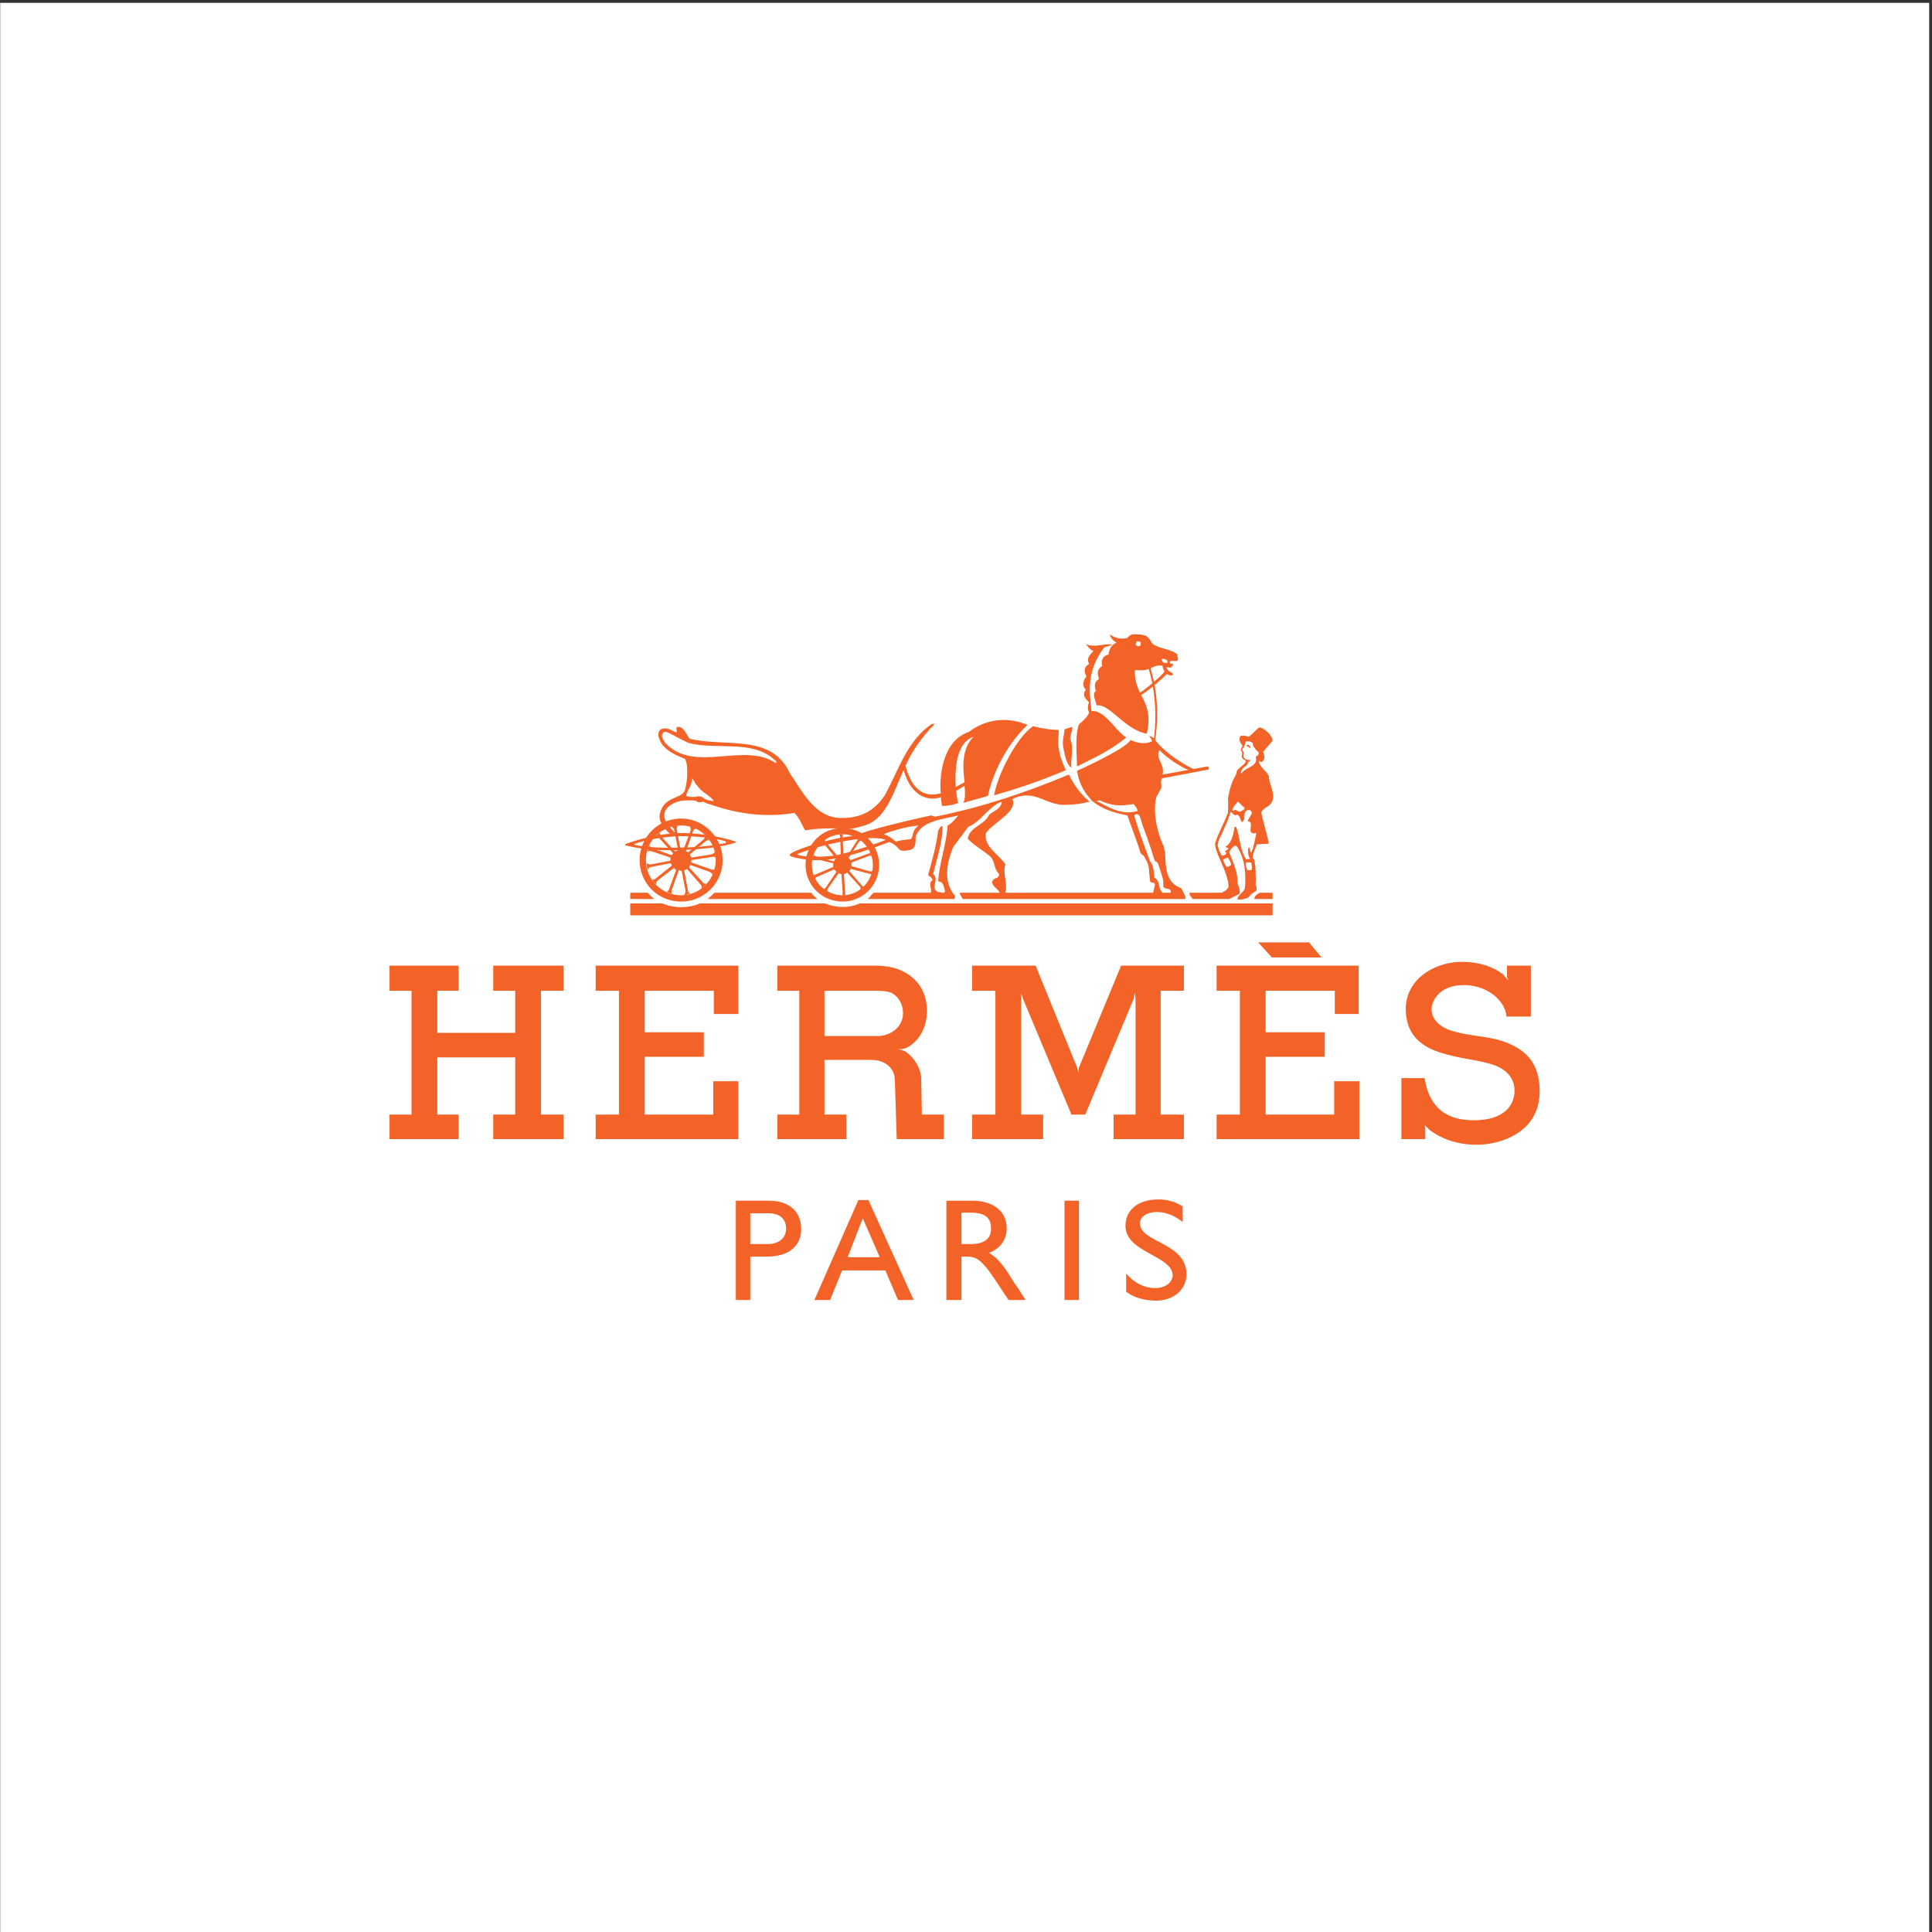
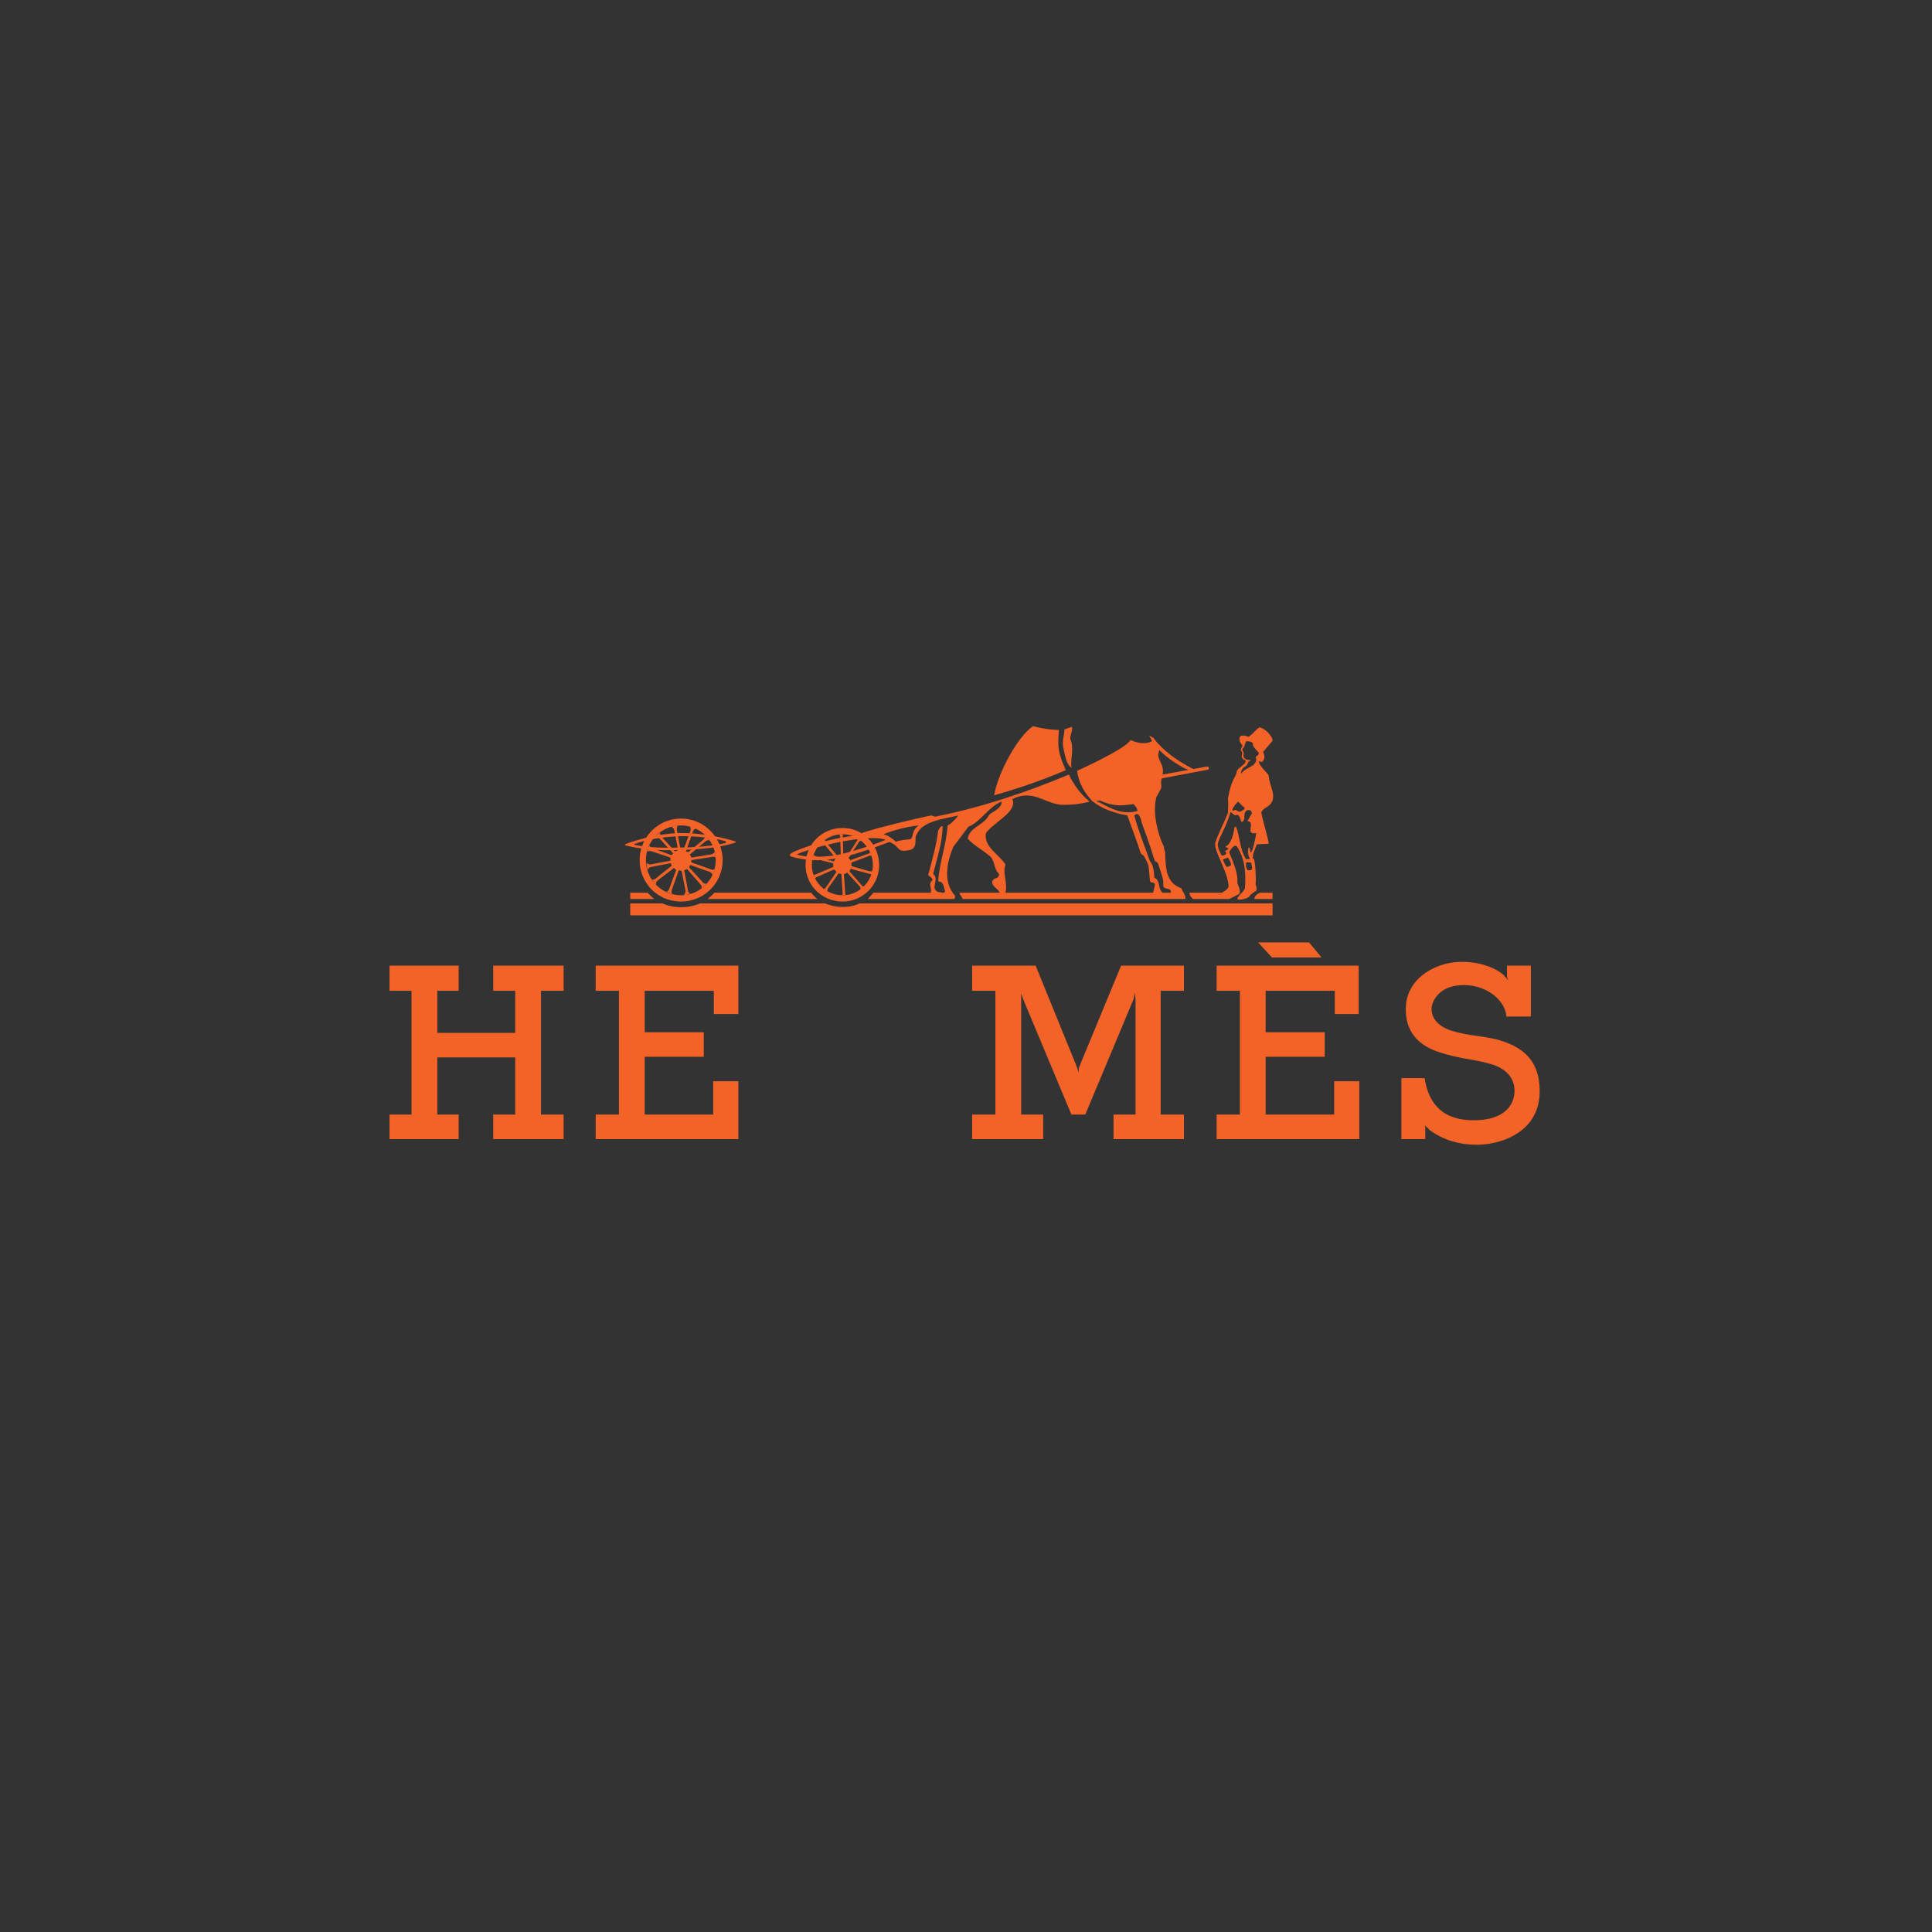
<svg xmlns="http://www.w3.org/2000/svg" viewBox="0 0 794.667 794.667" height="794.667" width="794.667">
  <rect x="0" y="0" width="794.667" height="794.667" fill="#333333" stroke="none" />
  <defs>
    <clipPath id="a">
      <path d="M.06 0h595.22v595.28H.06z" />
    </clipPath>
    <clipPath id="b">
      <path d="M0 0h596v596H0z" />
    </clipPath>
  </defs>
  <g clip-path="url(#a)" transform="matrix(1.333 0 0 -1.333 0 794.667)">
-     <path d="M.06 0h595.22v595.28H.06z" fill="#fff" />
-   </g>
+     </g>
  <g clip-path="url(#b)" fill="#f36327" transform="matrix(1.333 0 0 -1.333 0 794.667)">
    <path d="M120.195 298.185h21.333v-7.756h-6.593v-12.994h24.046v12.994h-6.786v7.756h21.72v-7.756h-6.982v-38.206h6.982v-7.561h-21.72v7.561h6.786v17.651h-24.046v-17.651h6.593v-7.561h-21.333v7.561h6.79v38.206h-6.79v7.756M375.408 298.185h43.83v-14.934h-7.373v7.178h-21.329v-12.8h18.23v-7.563h-18.23v-17.843h21.139v10.282h7.756v-17.843h-44.023v7.561h7.177v38.206h-7.177v7.756M183.806 298.185h44.022v-14.934h-7.565v7.178h-21.331v-12.8h18.23v-7.563h-18.23v-17.843h21.137v10.282h7.759v-17.843h-44.022v7.561h7.173v38.206h-7.173v7.756M388.209 305.362h15.705l3.879-4.655h-15.317l-4.267 4.655M462.288 275.301c-5.43 1.36-9.114 1.164-14.74 2.909-4.847 1.749-5.818 4.657-5.818 6.594 0 2.135 2.135 7.371 9.891 7.371 7.761 0 12.995-5.236 13.189-9.697h7.561v15.709h-7.369v-3.488l.389-.973v-.192.192c-.195 0-.389.584-1.163 1.163v.196c-2.134 1.94-6.595 4.267-13.188 4.267-7.951 0-17.26-5.042-17.26-14.544 0-9.306 6.595-12.411 12.411-13.964 5.625-1.548 8.534-1.548 13.383-2.908 4.654-1.163 7.756-4.07 7.756-8.338 0-3.876-2.52-9.116-12.605-9.116-9.893 0-13.963 5.432-15.128 12.995h-7.177v-18.81h7.373v3.49l-.196.973s.196-.583 1.163-1.163v-.195c3.683-2.91 8.727-4.85 14.931-4.85 7.177 0 19.394 3.681 19.394 16.482.002 9.305-4.845 13.569-12.797 15.897M358.146 252.223v38.206h7.177v7.756h-19.391l-12.994-31.416-.194-1.552-.39 1.552-12.798 31.416h-19.588v-7.756h7.177v-38.206h-7.177v-7.561h21.915v7.561h-6.786v37.43l.58-1.745 14.932-35.685h4.267l14.933 35.685.389 1.939.195-2.133v-35.491h-6.789v-7.561h21.719v7.561h-7.177M201.842 318.742h-7.37v1.939h5.431c.192-.389 1.356-1.356 1.939-1.939M387.044 318.742c0 .776.774 1.55 1.745 1.939h3.881v-1.939h-5.626M265.257 317.384c-3.298-1.551-7.37-1.355-10.667 0h-38.593a15.131 15.131 0 0 0-11.636 0h-9.891v-3.683h198.2v3.683H265.257M218.324 318.742c.583.388 1.939 1.746 2.134 1.939h29.866c.389-.582 1.358-1.551 1.939-1.939h-33.939M260.019 319.906c5.043 0 9.309 4.266 9.309 9.308 0 5.235-4.266 9.502-9.309 9.502-5.235 0-9.501-4.267-9.501-9.502 0-5.042 4.266-9.308 9.501-9.308v-1.939c-6.4 0-11.442 5.042-11.442 11.249 0 6.4 5.042 11.442 11.442 11.442 6.205 0 11.247-5.042 11.247-11.442 0-6.206-5.042-11.249-11.247-11.249v1.939M222.979 330.766c0 6.98-5.817 12.8-12.8 12.8-7.177 0-12.801-5.818-12.801-12.8 0-7.176 5.624-12.801 12.801-12.801 6.983.002 12.8 5.626 12.8 12.801h-2.134c0-6.012-4.848-10.86-10.666-10.86a10.843 10.843 0 0 0-10.861 10.86c0 6.011 4.849 10.665 10.861 10.665 5.818 0 10.666-4.654 10.666-10.665h2.134" />
    <path d="M266.03 322.815l-3.877 4.46v.195c.194.194.194.388.387.583l5.818-1.551c.193 0 .582-.194.582-.388 0 .196.196.969.39 1.358-.194-.195-.583-.195-.97-.195l-5.431 1.551c-.194 0-.194.196-.194.196V329.993l5.625 2.135s.582 0 .582-.194c0 .194-.389 1.164-.389 1.358 0-.194-.389-.582-.582-.582l.389.195-5.818-2.134c0-.195 0 0-.193 0a.42.42 0 0 1-.39.389c0 .193-.193.387 0 .387l3.104 4.849c.194.193.582.387.775.387-.193 0-.968.581-1.358.775.196 0 .196-.582 0-.775l-3.103-4.849h-.386s-.389.194-.583.194c0 0-.194 0-.194.195l-.193 5.624c0 .387 0 .776.387.776h-1.55c.194 0 .388-.582.388-.776l.194-5.624c0-.195-.194-.195-.194-.195s-.388-.194-.583-.388c0 0-.194 0-.194.194l-3.683 4.462c-.196.193-.196.582-.196.776-.194-.194-.969-.776-1.163-.97.194 0 .582-.193.776-.387l3.686-4.462v-.193c-.196 0-.389-.389-.389-.582 0 0-.194-.194-.389-.194l-5.429 1.552c-.389.193-.583.389-.583.582 0-.193-.388-1.163-.388-1.356 0 0 .582.193.775 0l5.432-1.359c.192 0 .192-.193.192-.193V328.639l-5.428-2.326c-.196 0-.583-.195-.583 0 0-.195.194-.971.387-1.358 0 .193.389.582.583.582l5.235 2.328c.194 0 .194-.194.194-.194.193 0 .389-.193.389-.389.193 0 .193-.193.193-.193l-3.296-4.848c-.196-.194-.389-.387-.583-.387.195-.196.969-.777 1.164-.777-.195 0 0 .583 0 .777l3.298 4.653c0 .195.195.195.195.195.194-.195.387-.195.582-.195.194 0 .194 0 .194-.194l.388-5.817c0-.195-.195-.583-.388-.583h1.552c-.389 0-.389.388-.389.775l-.389 5.625c0 .194.196.194.196.194.193 0 .582.195.775.389 0 0 .195 0 .195-.196l3.877-4.266c0-.195.196-.582.196-.776.193.196.776.776.97.97-.198-.202-.587.187-.587.187M209.792 338.135c5.429 0 10.86-.583 13.963-1.551.387 0 .387-.389 0-.583-3.297-.776-8.727-1.358-13.768-1.358-5.043-.194-10.473 0-13.963.776-.387 0-.387.388 0 .388 3.101 1.165 8.339 2.135 13.768 2.328v.969c-5.818-.195-11.636-1.552-16.485-3.297-.582-.195-.582-.582 0-.582 5.431-1.358 11.056-1.551 16.678-1.358 5.429.193 11.247.582 16.483 2.134.776.194.582.583.193.583-5.042 1.551-10.86 2.52-16.871 2.52v-.969h.002" />
-     <path d="M267.389 341.625c-1.359-.389-3.684-1.164-4.849-1.164-.97 0-5.816.195-9.115 0-4.462-.194-4.848-.776-5.042-.387-.969 1.551-1.745 3.877-3.297 5.236-9.114-1.552-18.036-.197-26.179 2.714v1.163c.582-.194.968-.194 1.356-.194-1.356 1.939-3.684 2.521-5.042 4.655-.776.582-.97 1.746-1.746 2.327.194-2.133-1.551-3.683-1.745-5.428 1.164-.389 2.715-.389 3.298-.194.775.194 1.744 0 2.134-.582.581-.195.968-.582 1.745-.582v-1.163c-.972.195-1.165.389-1.939.775-.969-.388-1.745-.195-2.134.194-.195.194-2.134.194-2.91.194-2.522 0-5.236-.97-6.594-3.104-.582-1.162-.387-2.521.195-3.49.39-.583 2.134-3.104 3.298-3.879l-1.552-.389c-2.328 2.134-4.071 4.073-3.684 6.594 1.163 5.43 6.205 4.655 7.563 6.98.969 2.134 1.356 8.339.193 10.085-3.297 1.357-7.369 3.103-8.143 6.982-.196.97.193 2.132 1.163 2.328 1.745.388 2.908-.583 4.266-1.163.582.386-.583 1.745.775 1.745 1.746 0 2.909-3.49 3.492-3.683l-.194-1.359c-1.165.389-5.431 2.716-5.818 2.91-.776.389-1.746.969-2.327.194-.777-.971.193-2.135.775-3.104 9.115-9.502 24.241.582 34.132-6.205.195.582 0 .776-.389.969-6.788 6.401-17.647 3.103-26.373 5.236l.194 1.359c10.859-2.715 25.212 1.745 30.834-10.667 3.684-5.236 7.563-13.575 15.513-13.769 6.4-.193 10.666 2.328 13.77 6.981 4.266 7.757 6.788 16.678 14.35 21.914.777.388 1.165 0 .777-.194-3.685-3.684-6.983-8.532-8.728-12.605 2.909-11.054 9.308-8.727 10.86-8.534-.389 4.073 0 16.097 8.727 19.005 1.939 1.552 8.922 6.012 18.037 2.134-6.787-6.4-10.862-15.515-12.219-21.913l-7.561-2.134c.582 1.163.582 3.102.387 5.235-.775-.389-1.552-.969-3.297-1.938-.776-.196-.195.969-.195.969 0 .389 1.939 1.163 3.49 2.134-.582 4.462-.969 10.278 2.715 13.963-7.562-2.52-5.43-18.423-4.654-20.361-2.134-.969-5.042-.969-5.042-.969l-.386 2.713c-3.297-1.162-8.922-.387-11.443 8.34-2.715-5.625-5.041-14.546-11.442-16.874M385.688 365.286c-.389.389-.584.583-.973.583-.193.195 0 .389.196.389.196.192.582 0 .777-.389.191-.196.191-.583 0-.583" />
    <path d="M212.119 327.858l4.073-4.656c.387-.387.387-.969.194-1.162.582.193 1.356 1.162 1.744 1.551-.195-.193-.968-.193-1.162.194l-4.266 4.655v.388l.194.196c0 .193.193.193.193.193l6.012-2.134c.581-.389.774-.775.774-.969.196.388.583 1.552.777 1.939-.194-.195-.777-.389-1.163-.195l-6.012 2.133c-.192 0-.192 0-.192.196v.387c0 .196.192.196.192.196l6.205.968c.776.194 1.163-.195 1.163-.389 0 .389-.193 1.745-.193 2.135 0-.194-.389-.776-1.163-.97l-6.012-.969c-.192 0-.192.195-.192.195-.196.194-.196.388-.389.583v.188l4.847 4.073c.583.388 1.166.388 1.359.193-.389.389-1.165 1.358-1.552 1.745.193-.195 0-.776-.388-1.359l-4.656-3.877c-.193-.194-.193-.194-.193 0-.194 0-.389 0-.583.194 0 0-.195.195 0 .195l2.134 6.012c.194.582.777.776.97.776-.389.195-1.745.775-2.134.775.194 0 .582-.775.387-1.356l-2.134-5.818c0-.193-.193-.193-.193-.193h-.583l-.194.193-1.164 6.205c0 .776.388 1.162.388 1.162-.388 0-1.551-.193-2.134-.387.194 0 .776-.388.97-.97l1.162-6.012c0-.193 0-.193-.195-.387-.194 0-.386-.195-.582-.195h-.194l-4.266 4.655c-.389.582-.389 1.165-.193 1.165-.389-.196-1.358-.971-1.552-1.358.196 0 .776 0 1.163-.39l4.268-4.655v-.195l-.389-.386h-.194l-5.818 2.133c-.582.194-.968.776-.775.97-.389-.583-.582-1.745-.776-2.135.194.194.776.39 1.356.194l5.818-1.939v-.193-.582-.196l-6.205-1.163c-.582 0-1.163.389-1.163.583 0-.583.196-1.939.389-2.328 0 .194.194.775.969.97l6.011 1.164s.196 0 .196-.193c0-.196 0-.196.194-.389v-.194l-4.848-3.879c-.583-.583-1.164-.389-1.164-.193 0-.582.97-1.552 1.164-1.746 0 .196 0 .776.386 1.165l5.043 3.878c0 .192 0 .192.195 0l.387-.389c.195 0 .195 0 .195-.194l-2.134-5.818c-.195-.582-.776-.969-.97-.776.39-.193 1.552-.776 2.135-.776-.389 0-.583.583-.389 1.165l2.134 6.012s0 .193.193.193c.196-.193.389-.193.583-.193 0 0 .194 0 .194-.196l1.162-6.011c0-.776-.387-1.163-.583-1.359.583 0 1.746.387 2.134.583-.192-.196-.775.389-.775.776l-1.163 6.205v.193c.193 0 .387.194.583.194.195.199.195.199.39.006M382.97 364.51c-.193.193 0 .387 0 .582.196.583.389.583.389 1.164-.97.775-1.164 2.327-.582 2.715.582.583 2.52-.195 2.52-.195 1.747 1.359 2.33 2.328 3.298 2.91 1.357 0 4.071-2.521 4.071-4.073-.389-.582-1.357-1.551-2.908-3.489.582-1.357.582-2.328-.389-3.104-.195 0-.582 0-.968.389.194-1.939 2.328-3.104 3.102-4.655 0-3.104 3.297-6.982-.39-9.504-.773-.387-1.548-.97-1.937-1.744.582-3.103 1.745-6.4 2.327-9.697l-3.683-.195c-.387-1.163-1.549-3.297-1.164-4.46 0 0-.192.193.197 0 .582-.775.774-7.176.582-7.756 0-.777.582-.777.196-2.135-.389-.195-1.94-1.162-2.134-1.745-.971-.969-3.684-1.162-3.684-.776 0 .97 1.939 2.135 2.328 3.298.389 4.654 0 9.307-2.523 12.994-.968.582-1.745-.97-2.327-1.746.971-2.909 2.716-6.011 2.522-9.308 0-.97 1.161-2.327.583-3.686l-3.105-1.55h-11.248c-.388.583-1.163 1.163-.971 1.939h10.085c0 .387.971.194 1.938 1.745 0 4.655-4.85 11.443-4.072 13.769.971 2.909 2.331 5.234 3.879 9.115l.775.194c-1.745-5.818-4.267-8.727-3.878-10.472.195-.97.584-1.746 1.162-2.91l.389-1.163c.194-.582.774-1.939 1.162-2.327.583 0 .971.388 1.357.582 0 .775-.582 1.745-.969 2.327l-1.55-.582-.389 1.163c1.163 0 1.939.776.971 1.358 2.715 1.356-.582.969.388 1.552 1.549.775 2.327 3.683 2.52 5.429 0 .389.194.582.584.582 1.163-3.102 1.163-7.174 3.102-10.084v-.97c-.194-.775 0-1.745.387-2.327 1.747-.194 1.553.194 1.164 2.327-.388 0-1.164.196-1.551 0v.97c.195.195.971 0 1.163.195-.582.97-.582 1.746-.582 2.715 0 .582.386 1.745.775-.777.584-.194 1.551 4.46 1.745 6.012-3.683-.775 0 3.491-2.716 3.684l1.36 2.328c0 .775-.583 1.358-1.552.969l-.775.969c-.581.194-1.163 1.165-1.937 1.745-.583-.582-1.553-1.745-1.745-2.521-.197-.195.385-.389.582-.195.581.583.969-.581 1.937-.387.387.387 1.551.582 1.163 1.357l.775-.97c-.775-.387-.775-1.745-.775-2.715-1.357-2.52-.776 1.359-2.33 1.359-.967-.583-1.356.969-1.937.775l-.775-.194c0 1.356.193 2.909 0 4.461 1.163 6.593 2.522 6.4 2.716 8.339 0 .775 2.908 2.327 2.716 3.103.196 0 .581-.582.581-.776-.194-.969-2.13-.969-1.937-3.103 1.163 2.134 4.46 1.939 4.653 4.462-.582 1.551.778.582.778 2.134-.389.386-1.553 1.552-1.749 2.134-.192.194.582 1.358-2.13 1.358-.196-.196-.389-1.358-.778-1.939-.194-.195-.582-.582-.386-.776 0-.194.386-.389.386-1.162-.194-.777 0-1.163.389-1.552 1.55-.776 2.715 0 .97-.969 0-.194 0-.388-.196-.583 0 .195-.581.97-.774 1.163-.195 0-1.163.582-.971 1.358.189.773.189 1.16-.2 1.548M330.805 371.88c.194-1.358-.584-2.328-.584-3.684 1.357-3.297 0-5.818.388-8.921-1.549.968-1.939 3.49-2.52 6.205-.386 2.327.196 3.103.387 5.622l2.329.778M326.73 370.908c-.194-4.072-.776-6.011 2.134-12.411-7.369-3.103-13.384-5.236-22.109-7.757.971 6.205 6.984 18.036 12.026 21.333 4.265-1.165 7.949-1.165 7.949-1.165" />
    <path d="M307.726 325.334c-1.938-.582-1.938-1.744-.775-2.908.775-.582 1.553-1.551 1.553-1.745h-12.413c0-.582.583-.971.97-1.939h68.652c.385.97-.775 2.135-1.164 3.298-4.85 1.745-4.85 6.205-5.042 11.248 0 .194-.388.776-.388 1.746-.583.775-3.879 8.727-2.328 15.125l1.163 2.135c.971 1.359-.196 2.133.582 3.684l14.349 2.716c.197.193.197.776-.193.97 0 .195.193 0 0 0l-13.962-2.522c.773 3.491-2.328 4.656-.972 7.563 1.939-2.134 7.177-5.818 9.892-6.4l1.358.194c-3.49 1.551-9.694 5.236-13.188 10.084-.387 0-.774.388-1.163.582 0-.389.971-1.552.776-1.745 0 0-2.327-1.551-6.595.387-1.358-2.715-16.484-9.502-16.484-9.502.584-4.266 2.522-6.982 4.654-9.308.195-.389-.583.389 0 0 3.107-2.521 6.79-3.684 10.861-4.462.778-2.327 3.685-9.89 3.879-11.053.39-1.163.971-1.163.971-1.163.389-.389 1.745-2.91 1.745-3.879l.39-4.071c.192-.969 1.355-.195 1.548-1.165l-.582-2.521h2.91c-1.55 1.357-.584 3.684-2.523 4.653-.194 2.328-.387 4.073-1.355 5.043-.777 2.327-3.298 8.532-4.852 14.156l.973 1.358c-4.267-1.162-7.565.389-11.442 2.522-2.91 1.357-1.165.193-.194.776 4.653-2.135 6.981-1.553 10.472-1.164.387-.581 1.164-1.162 1.164-2.134l-.973-1.358c.973.971 1.748.39 2.33-2.327.774-2.328 1.549-4.073 2.132-6.011.776-1.939 1.358-4.46 1.94-5.818 0 0 .581 0 .971-.777 1.357-4.268 1.744-4.848 1.548-6.787.39-1.552 2.521-.195 2.329-2.134h-51.005c.775 3.102-.971 5.817 0 8.726-1.937 3.104-6.787 5.429-6.013 9.697 2.331 3.297 9.892 6.594 8.147 10.474 6.982 3.49 10.473-2.328 16.873-1.746 2.326 0 4.85.389 6.983.969-2.716 2.135-5.042 5.429-6.401 8.34-13.575-5.626-26.762-10.085-41.306-12.995l-1.165.387c-1.356-.193-23.465-5.235-22.689-6.204-8.339-.583-18.036-4.073-20.169-5.237-.968-.581-1.164-.97 0-1.357 8.922-2.328 16.29-.583 30.059 4.655l-.968.775c-.777-.581-12.024-4.461-16.486-5.041-4.654-.583-8.727-.387-10.665.195-.583.194-.583.194-.195.387 8.727 3.491 25.598 6.596 27.926 3.686 1.358-.389 2.327-1.163 3.103-2.134.776-.97 2.328-.581 3.491-.387 1.551.387 1.745 1.745 1.745 3.103l-1.745.194c-.777 0-3.879-.389-4.267-.776-1.164.969-2.327 1.939-3.879 2.327 3.104 1.358 8.146 2.521 10.86 2.715-2.521-1.746-1.357-3.878-2.714-4.266l1.745-.194c0 .776 0 1.357.389 1.745 1.744 4.267 9.115 4.849 12.798 5.818 0 0-1.938-2.521-3.296-3.104-.389-6.011-2.521-11.246-2.91-17.259 1.745 0 1.745-1.939 2.134-3.104-.583-.969-1.358 0-2.134-.193-2.715 1.356.582 3.683-1.552 5.623 1.164 4.847 2.91 9.697 2.91 14.738-.776 0-.969-.775-1.358-1.356-.583-4.848-1.939-9.31-3.102-13.769.387-.39 1.356-.777 1.356-1.553-1.552-.969 0-2.714-.582-3.877h-17.645l-1.746-1.939h26.763l.195.97c-3.88 4.268-2.521 10.473-.582 15.127l4.655 6.204c3.88 1.552 6.206 6.205 10.28 7.758 0-2.133-2.522-2.91-3.88-4.072-1.552-3.298-6.012-3.686-6.595-7.37 1.747-1.939 4.267-3.297 6.401-5.042 2.134-1.358 1.55-4.266 3.101-5.625.389-.388 0-1.164-.389-1.36" />
-     <path d="M337.397 395.345c-.776-1.163-2.329-1.939-1.358-4.073-1.937-1.163-1.359-2.908-.776-3.878-.969-.968-1.55-2.909-.195-4.072-1.549-1.745.39-3.297.971-3.879-.776-1.746 0-3.101 0-3.101-.196-1.166-2.326-3.104-3.104-3.686-1.162-2.908-.775-8.921-.582-12.994 5.429 2.716 10.859 5.235 15.127 8.921-3.682 2.521-6.594 8.532-10.667 8.143-.388 4.268-2.133 11.83 3.879 19.588.775.389 1.939.583 2.52.97-2.52.388-5.815-1.163-8.144.194.004 0 1.167-1.94 2.329-2.133" />
-     <path d="M350.393 397.284c0-.193.774-.583.774-.583s.776.194.776.39c0 .193.195.774 0 .968-.195 0-.776.196-1.166.196 0-.002-.384-.777-.384-.971l-.39-.389-2.716 1.939.388.388s1.163 1.163 1.745 1.163c.583.194 3.686 0 4.463-.583.581-.581.971-.968 1.745-2.326 2.134-1.552 5.624-1.552 7.758-3.298-.388-.583.582-1.551-.197-1.939-.582-.193-1.937.196-2.13-.193l-.197-1.162-.776.193s.388 1.358 0 1.358c-.387.194-1.161.583-1.55.389-.194-.195 0-.389.196-.776 0-.389.969-.582 1.549-.389l.778-.193.967-.196c-.385-.969-.582-1.356-1.938-.969-.387-.97 1.745-1.745 1.938-2.134-.195-.389-.582-.776-1.938 0 0 0-5.624-5.431-8.918-6.983-3.493-1.551-.196.776-.196.776 1.552.583 8.34 6.401 8.34 6.981-.197.388-.584 1.163-.584 1.745-.972.389-2.91-.193-3.684-.776.387-1.745 3.49-10.473 1.161-23.661l-.387.389c2.134 12.799-1.358 23.079-1.358 23.079-1.936-.776-3.295-.194-4.266-.388-.387-7.951 6.011-9.114 3.683-19.587-6.788 1.163-11.634 9.501-15.515 8.728-.192 1.356-1.551 3.684-.192 4.459-.39 1.163-.776 2.715.969 3.686-.582 1.552-.775 2.908.97 4.071-.389.969-.194 3.103 1.938 3.49.196 1.746.971 3.104 2.521 3.684-1.747.776-2.132 2.522-2.132 2.522 1.548-.971 2.908-1.552 5.235-1.163l2.72-1.935M270.686 276.465h-16.29v13.962h15.322c1.744 0 3.684 0 5.236-.584 1.938-.97 3.685-3.1 3.685-6.398-.002-4.073-3.687-6.98-7.953-6.98zm13.769-24.242l-.193 10.864c0 3.293-2.134 6.787-5.042 8.724-.583.195-1.552.582-2.328.582.776 0 1.745 0 2.715.389 2.91 1.358 6.4 5.043 6.4 11.441 0 4.85-1.938 8.533-5.431 11.056-3.297 2.326-6.98 2.908-10.86 2.908h-29.865v-7.757h6.787v-38.207h-6.787v-7.559h21.333v7.559h-6.788v16.872h14.74c5.042-.192 6.98-3.489 6.98-6.205l.583-18.226h14.544v7.559h-6.788M231.512 212.274h5.429c3.297 0 5.624 1.745 5.624 4.849 0 2.326-1.358 4.653-5.431 4.653h-5.622zm5.622 13.381c6.983 0 10.084-3.879 10.084-8.727 0-4.852-3.296-8.533-10.666-8.533h-5.042v-13.384h-4.462v30.644h10.086M261.57 208.201h9.89l-5.236 12.026zm20.365-13.186h-4.849l-3.878 9.115h-13.381l-3.683-9.115h-4.851l13.575 30.836h3.103l13.964-30.836M328.476 195.015h4.462v30.64h-4.462zM364.938 219.064c-2.912 2.326-5.624 3.101-7.953 3.101-2.908 0-5.237-1.356-5.237-3.49 0-6.013 14.35-5.817 14.35-15.709 0-4.654-3.877-8.144-9.307-8.144-3.492 0-6.595.774-9.307 2.716v5.626c2.519-2.912 5.624-4.462 8.918-4.462 3.684 0 5.429 2.13 5.429 3.875 0 6.206-14.544 6.985-14.544 15.323 0 5.043 4.072 8.144 10.086 8.144 2.713 0 5.038-.581 7.562-2.134v-4.846h.003M299.582 212.274h-2.908v9.694h2.908c4.461 0 6.204-1.745 6.204-4.651.194-2.521-1.161-5.043-6.204-5.043zm14.546-13.572c-.585.771-1.165 1.546-1.749 2.518-2.326 3.88-4.264 6.595-7.172 8.337 3.489 1.358 5.428 4.072 5.428 7.562 0 5.238-4.071 8.532-10.667 8.532h-7.949v-30.64h4.655v13.384h1.937c2.329 0 4.269-.777 8.339-6.985l4.266-6.399h5.237l-2.325 3.691" />
  </g>
</svg>